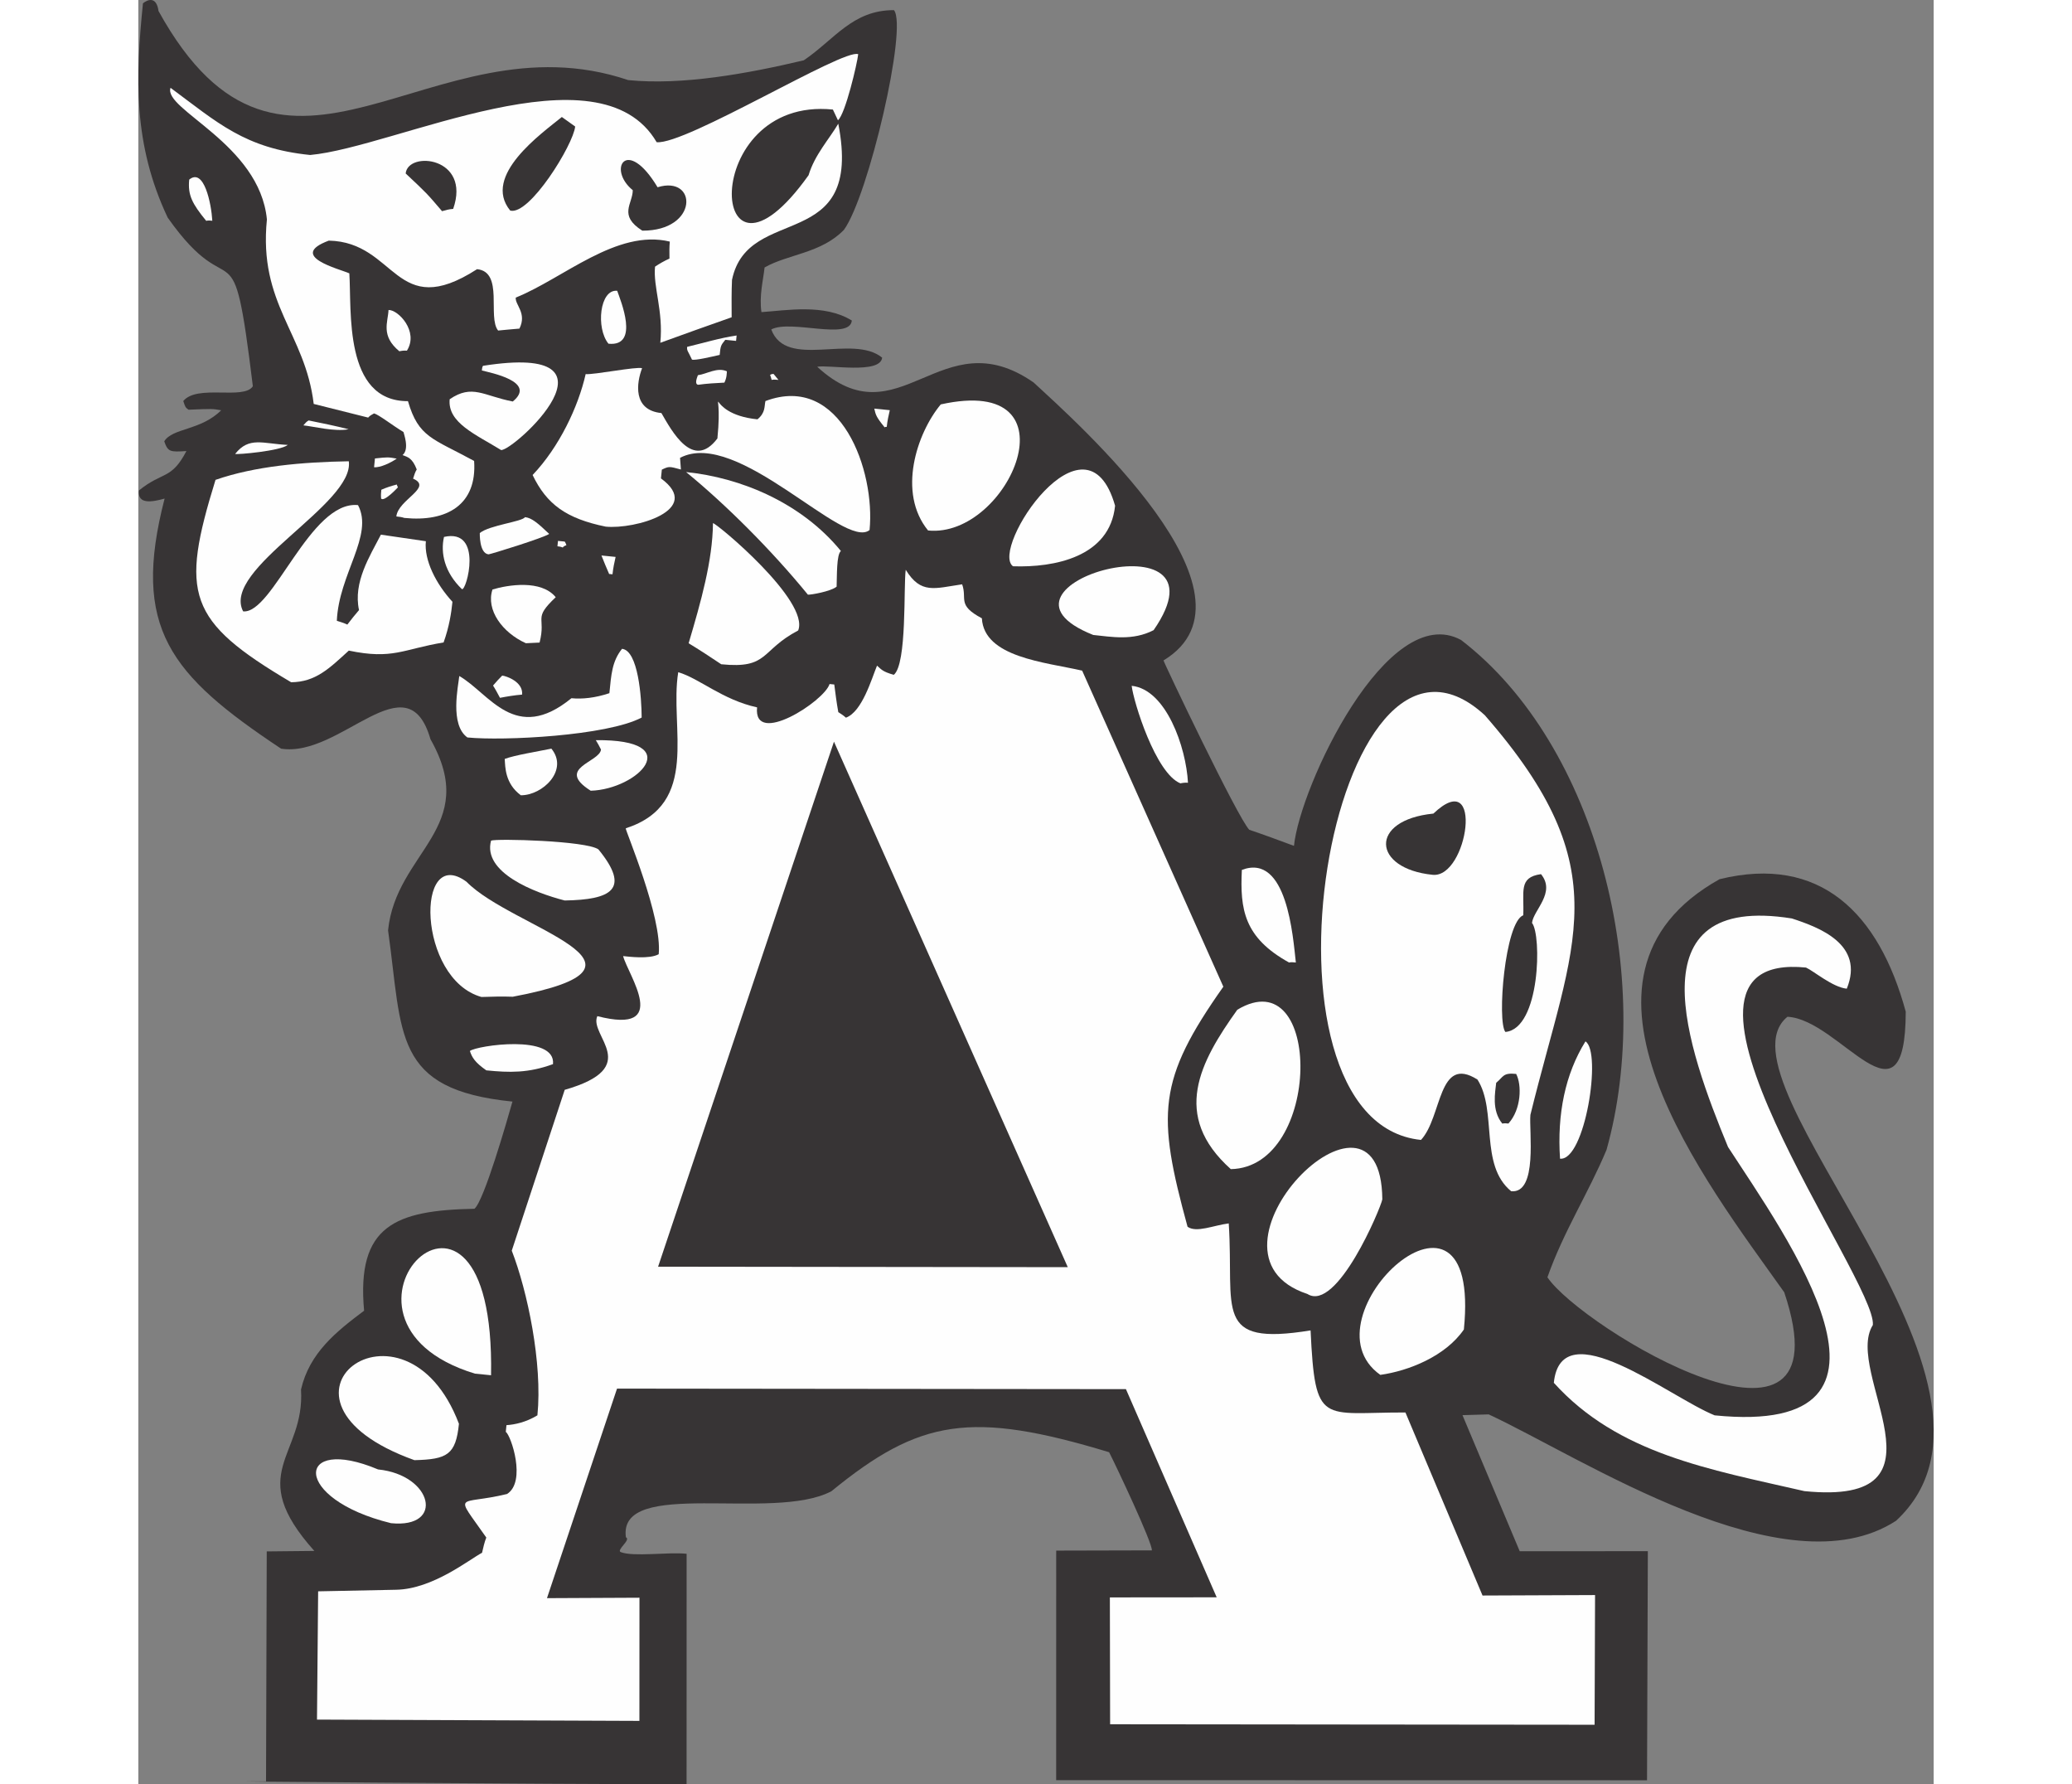
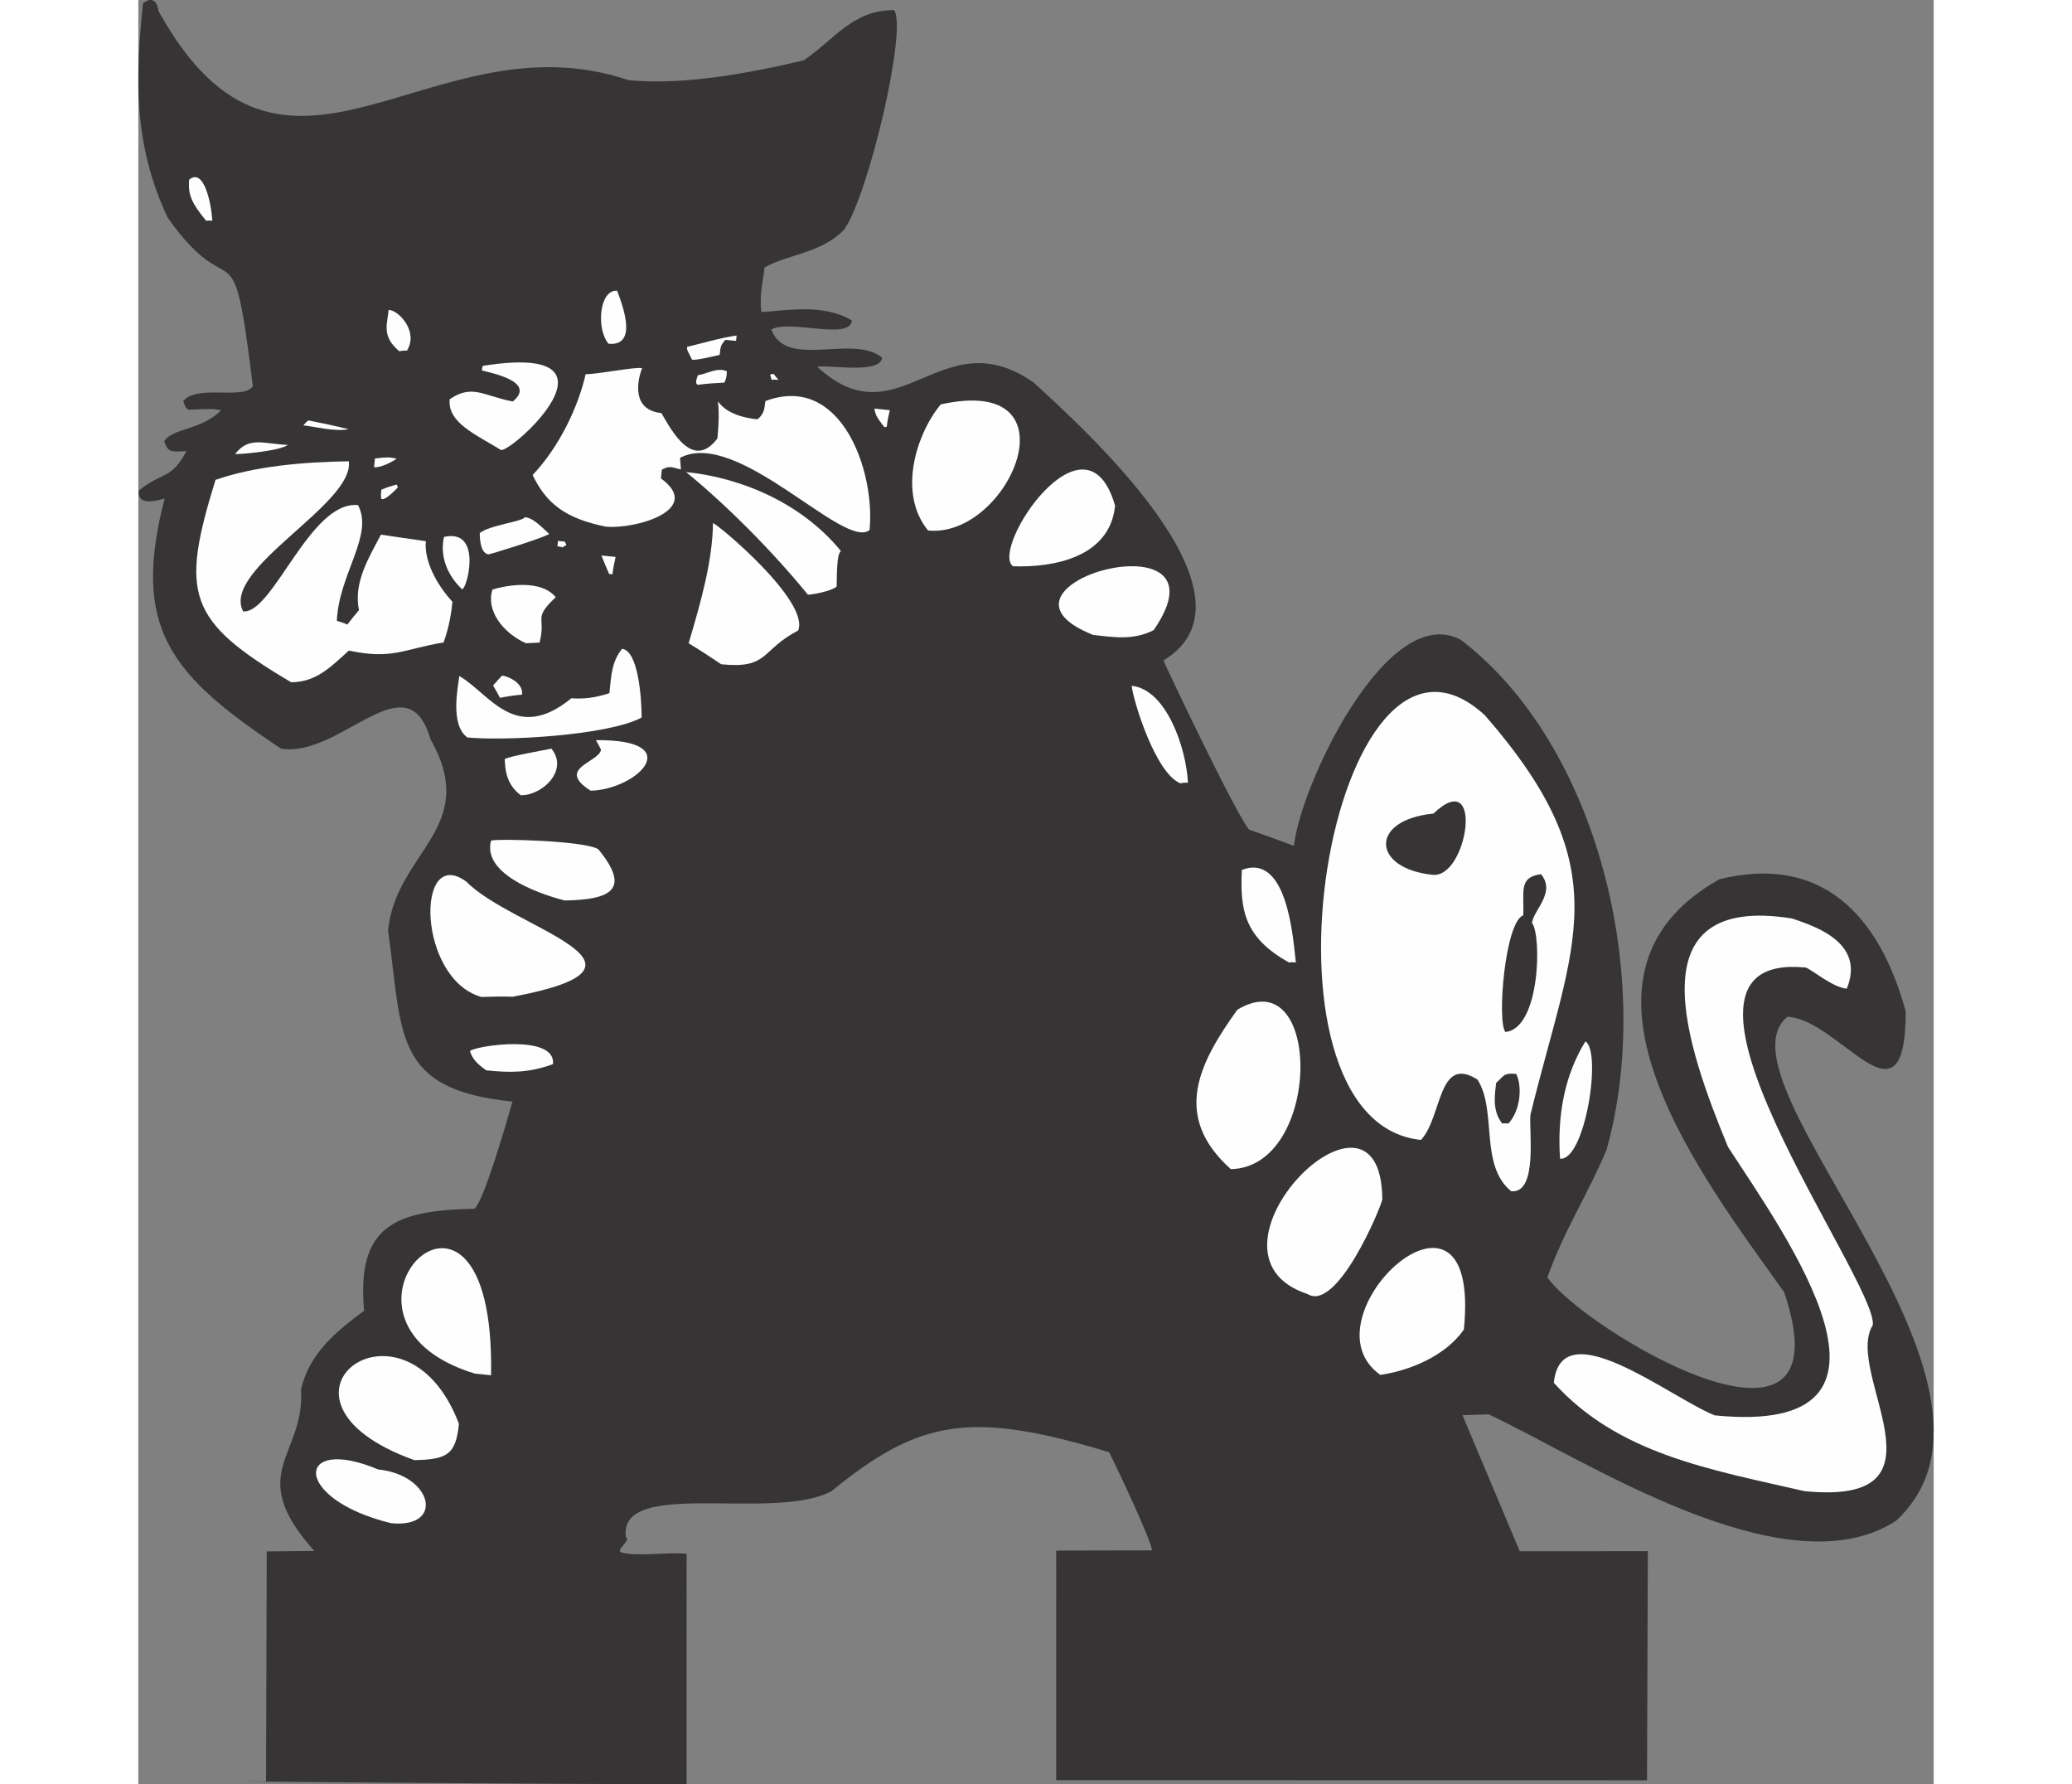
<svg xmlns="http://www.w3.org/2000/svg" xml:space="preserve" width="7.848in" height="6.757in" version="1.1" style="shape-rendering:geometricPrecision; text-rendering:geometricPrecision; image-rendering:optimizeQuality; fill-rule:evenodd; clip-rule:evenodd" viewBox="0 0 9254 9195.28">
  <rect x="0" y="0" width="9254" height="9195.28" fill="#808080" stroke="none" />
  <defs>
    <style type="text/css">
   
    .fil1 {fill:#FEFEFE}
    .fil0 {fill:#373435}
   
  </style>
  </defs>
  <g id="Layer_x0020_1">
    <g id="_2008649652368">
      <path class="fil0" d="M658.26 9180.05l3.67 -1185.32 245.27 -2.5c-362.84,-405.02 -47.31,-485.82 -68.62,-831.9 43.56,-188.64 180.87,-297.65 325.13,-405.97 -40.02,-439.21 160.85,-517.26 568.77,-525.34 49.72,-40.62 168.81,-456.8 195.98,-552.33 -618.43,-62.25 -565.45,-344.69 -641.19,-882.27 40.91,-406.49 477.74,-527.48 218.49,-985.25 -119.61,-415.63 -462.53,97.34 -770,48.84 -572.37,-380.49 -772.7,-621.75 -600.28,-1288.76 -64.99,18.02 -140.05,31.53 -132.7,-41.44 122.37,-99.98 166.81,-53.4 245.09,-203.45 -84.78,5.51 -95.22,4.45 -114.29,-50.11 42.09,-69.47 188.01,-54.78 293.36,-159.99 -44.82,-8.02 -44.82,-8.02 -168.17,-2.89 -16.33,-12.17 -16.33,-12.17 -27.08,-44.84 71.99,-87.51 312.71,-3.62 358.62,-76.22 -107.84,-881.22 -94.96,-381.57 -438.97,-868.92 -179.39,-379.54 -165.62,-725.59 -127.51,-1104.3 26.77,-21.88 70.21,-35.05 80.24,39.66 650.04,1177.96 1399.21,10.97 2420.86,355.95 277.96,27.98 613.99,-32.97 905.2,-101.92 158.16,-106.92 250.68,-259.04 464.71,-258.56 71.87,87.95 -131.61,958.9 -257.84,1132.2 -117.52,121.54 -289.86,125.26 -409.09,193.97 -6.29,62.54 -28.58,144.54 -16.12,230.01 127.17,-8.26 323.85,-44.62 465.92,43.39 -10.49,104.22 -315.14,-7.15 -415.24,45.94 77.35,207.82 419.02,21.11 571.47,145.26 -8.74,86.86 -277.29,35.26 -334.63,47.04 423.99,390.11 636.01,-251.85 1114.94,80.63 221.55,204.79 1226.88,1095.62 670.03,1432.65 -0.71,6.95 381.68,810.51 442.1,872.75 74.68,25.07 152.49,53.95 230.31,82.85 30.77,-305.74 482.04,-1267.57 861.33,-1060.94 710.2,545.26 996.43,1746.27 749.87,2626.92 -92.56,222.31 -221.25,419.94 -304.79,657.2 173.92,259.67 1563.56,1097.93 1220.58,77.22 -405.81,-570.78 -1233.13,-1626.19 -333.24,-2128.74 518.14,-126.84 821.27,173.91 959.59,682.67 -1.46,642.11 -337.42,39.74 -609.81,26.37 -405.35,331.21 1314.61,1897.62 559.83,2597.26 -570.76,370.71 -1616.87,-324.17 -2099.69,-548.25l-135.14 3.96 295.01 701.1 660.43 -0.13 -4.17 1180.57 -3045.52 -0.54 0.17 -1183.03 493.06 -1.21c3.77,-37.44 -185.01,-436.94 -220.39,-505.79 -711.8,-215.54 -976.36,-170.74 -1431.42,201.1 -300.31,159.29 -1101.75,-72.28 -1059.21,237.33 28.33,12.72 -52.35,66.77 -25.97,76.61 67.38,25.13 241.54,-1.49 338.92,8.31l-0.23 1188.38c-698,-1.57 -2747.59,-17.29 -2167.64,-15.23z" />
-       <path class="fil1" d="M920.96 8861.4l5.87 -660.98 403.02 -8.12c188.41,-3.8 376.99,-156.69 441.81,-190.53 6.26,-27.44 12.54,-54.89 21.94,-78.51 -168.71,-241.59 -148.61,-162.35 106.81,-224.38 101.16,-63.53 20.01,-303.32 -6.39,-320.01 1.39,-13.91 2.44,-24.32 3.5,-34.74 42.39,-2.75 99.73,-14.53 159.51,-50.62 26.92,-267.53 -51.37,-640.41 -132.19,-848.58l272.94 -828.87c408.35,-116.82 122.83,-278.92 168.07,-379.66 383.18,98.23 158.22,-212.2 132.92,-309.5 27.8,2.79 135.15,17.11 183.46,-9.62 19.24,-191.09 -174,-642.21 -169.84,-648.82 388.19,-125.88 224.09,-517.92 270.49,-804.54 109.08,32.04 227.85,142.26 406.42,181.29 -20.63,204.98 347.13,-31.75 373.59,-120.33 6.95,0.69 13.91,1.4 24.32,2.45 5.87,46.21 11.75,92.43 20.75,142.46 13.2,8.35 26.4,16.7 39.24,28.52 83.76,-30.17 132.51,-200.74 160.35,-268.14 22.57,19.83 28.47,30.94 86.49,47.31 68.83,-56.24 49.62,-458.26 61.49,-541.29 78.45,127.22 148.3,95.64 290.78,74.89 27.4,76.45 -28.21,105.95 101.69,175.17 11.33,201.19 324.73,225.71 516.84,269.62l727.79 1628.71c-339.78,481.7 -343.57,656.07 -184.46,1237.11 45.85,32.7 134.13,-7.56 212.31,-17.23 28.91,445.11 -84.83,633.72 421.81,551.35 23.65,497.22 57.39,421.67 488.94,422.98l397.36 943.26 580.02 -2.38 -2.38 668.34 -2497.2 -2.52 -1.29 -653.7 550.61 -0.49 -467.81 -1072.77 -2623.11 -2.73 -361.06 1079.81 476.76 -2.23 -0.35 634.69 -1661.85 -6.68z" />
      <path class="fil1" d="M1302.69 7849.29c-513.81,-125.42 -494.49,-456.87 -66.88,-276.97 281.42,28.32 344.83,304.94 66.88,276.97z" />
      <path class="fil1" d="M1423.12 7524.5c-870.53,-312.23 -50.83,-924.63 229.44,-187.48 -16.09,159.82 -60.58,183.41 -229.44,187.48z" />
      <path class="fil1" d="M1734.73 7078.56c-909.13,-277.51 107.16,-1308.81 83.38,8.4 -27.8,-2.8 -55.58,-5.59 -83.38,-8.4z" />
      <path class="fil1" d="M8587.61 7684.05c-490.53,-112.55 -959.9,-191.37 -1291.49,-558.16 37.77,-375.23 596.19,74.05 828.93,167.67 1118.74,112.59 363.69,-928.53 68.99,-1382.84 -208.85,-505.34 -496.38,-1309.89 329.09,-1177.68 139.31,45.6 376.22,132.62 282.95,361.89 -72.96,-7.35 -169.85,-90.79 -210.15,-108.89 -903.33,-90.91 367.63,1612.79 344.55,1842.09 -154.43,244.16 439.29,935.65 -352.87,855.92z" />
      <path class="fil1" d="M6401.78 7085.02c-416.07,-294.57 524.72,-1168.51 430.65,-233.91 -94.59,137.88 -284.7,213.51 -430.65,233.91z" />
      <polygon class="fil0" points="2679.1,6527.49 3585.63,3821.97 4790.8,6529.99 " />
      <path class="fil1" d="M6026.1 6668.18c-631.89,-207.49 379.86,-1228.72 385.99,-487.58 -8.02,44.81 -234.22,583.58 -385.99,487.58z" />
      <path class="fil1" d="M5631.1 6024.77c-309.06,-276.78 -158.43,-552.91 33.54,-821.37 440.75,-264.48 437.63,812.64 -33.54,821.37z" />
      <path class="fil1" d="M7076.11 6138.62c-165.3,-135.96 -70.61,-414.21 -173.7,-575.5 -204.58,-129.39 -180.8,192.38 -291.02,311.14 -931.14,-93.72 -464.43,-2917.56 329.05,-2188.43 698.58,800.29 455.13,1161.85 234.96,2059.19 -8.04,79.91 39.69,407.59 -99.29,393.6z" />
      <path class="fil1" d="M1793.75 5515.73c-59.03,-41.03 -73.96,-67.1 -84.71,-99.77 34.42,-28.13 444.1,-88.67 428.37,67.69 -127.55,46.82 -225.53,43.98 -343.66,32.09z" />
      <path class="fil1" d="M7328.12 5970.97c-15.48,-229.69 26.35,-436.05 131.03,-604.49 85.8,54.26 -2.47,617.42 -131.03,604.49z" />
      <path class="fil0" d="M7030.47 5790.09c-56.24,-68.83 -36.38,-161.59 -31.48,-210.22 38.23,-31.25 33.38,-52.79 102.87,-45.8 29.5,55.61 27.34,181.73 -39.77,255.7 -10.43,-1.06 -20.85,-2.11 -31.62,0.32z" />
      <path class="fil1" d="M1768.63 5137.68c-331.07,-92.99 -341.74,-788.95 -77.11,-593.85 235.43,241.29 1100.82,430.16 238.67,592.56 -55.94,-2.12 -108.76,-0.41 -161.56,1.29z" />
      <path class="fil0" d="M7046.41 5317.91c-43.75,-53.54 -2.77,-565.31 92.11,-601.4 5.29,-122.3 -25.93,-195.64 91.52,-211.88 78.12,95.59 -39.73,185.51 -46.37,251.52 49.99,61.19 43.42,544.84 -137.26,561.75z" />
      <path class="fil1" d="M2197.71 4640.39c-157.37,-40.41 -424.15,-144.48 -379.57,-308.44 25.71,-11.46 491.3,0.3 553.48,45.18 168.73,206.49 65.15,259.24 -173.91,263.26z" />
      <path class="fil1" d="M5931.3 4960.01c-232.72,-128.71 -253.12,-274.66 -243.26,-477.21 233.55,-88.81 263.49,345.89 278.35,477.24 -13.89,-1.4 -24.31,-2.45 -35.09,-0.02z" />
      <path class="fil1" d="M1971.52 4098.21c-81.62,-60.86 -80.18,-144.94 -82.93,-187.34 51.1,-19.43 172.37,-38.8 240.48,-53 90.61,110.89 -45.32,241.1 -157.55,240.34z" />
      <path class="fil1" d="M2331.85 4074.81c-184.78,-116.86 46.3,-146.25 52.94,-212.26 -8.66,-18.43 -17.7,-33.37 -26.71,-48.32 474.28,-4.91 216.65,253.44 -26.23,260.58z" />
      <path class="fil0" d="M6671.68 4508.09c-312.7,-31.48 -329.56,-282.35 3.67,-315.49 263.88,-250.7 176.99,333.68 -3.67,315.49z" />
      <path class="fil1" d="M1696.17 3800.27c-91.68,-65.38 -47.08,-264.45 -41.84,-316.57 155.96,89.39 287.48,351.81 578.1,114.34 55.6,5.59 123,-1.66 195.64,-25.93 9.44,-93.81 12.97,-163.65 65.13,-228.59 83.38,8.4 100.94,252.32 101.22,354.13 -177.95,94.4 -714.1,121.15 -898.25,102.63z" />
      <path class="fil1" d="M5371.43 4036.8c-128.18,-51.5 -241.91,-420.93 -251.23,-502.59 177.18,17.83 280.54,316.02 290.14,499.48 -13.89,-1.39 -28.14,0.68 -38.91,3.11z" />
      <path class="fil1" d="M787.75 3515.8c-536.62,-317.22 -571.98,-454.14 -389.87,-1042.96 203.65,-70.76 447.93,-91.79 686.99,-95.81 30.43,220.66 -659.49,554.82 -544.62,773.45 152.87,15.38 345.39,-572.39 592.07,-547.57 82.59,155.71 -98.91,355.04 -109.13,596.17 17.01,5.22 34.04,10.44 54.18,19.49 20.17,-26.04 40.34,-52.09 60.17,-74.66 -31.19,-143.52 56.11,-278.63 112.81,-388.74 76.09,11.16 152.18,22.34 231.73,33.86 -9.79,97.28 51.64,219.28 137.05,312.11 -5.59,55.58 -16.42,128.19 -45.65,209.48 -210.58,34.96 -261.69,89.48 -488.56,42.08 -100.47,91.67 -170.7,161.81 -297.18,163.11z" />
      <path class="fil1" d="M1864.13 3596.06c-11.81,-22.24 -23.61,-44.49 -35.76,-63.26 16,-19.45 31.65,-35.42 47.3,-51.39 20.84,2.1 109.07,32.04 102.43,98.04 -38.91,3.11 -78.18,9.69 -113.97,16.61z" />
      <path class="fil1" d="M3004.59 3423.06c-55.91,-37.21 -111.83,-74.43 -168.09,-108.16 63.73,-214.7 123.62,-426.26 125.48,-619.09 20.85,2.1 500.09,401.29 439.19,553.09 -196.38,103.06 -149.89,199 -396.57,174.16z" />
      <path class="fil1" d="M1997.73 3314.71c-120.88,-54.28 -207.32,-171.77 -172.16,-277.03 79.58,-23.58 250.89,-51.96 325.89,39.81 -120.3,114.24 -48.36,96.91 -83.2,233.79 -24.67,1.02 -49.33,2.05 -70.53,3.42z" />
      <path class="fil1" d="M1667.82 3035.83c-89.59,-86.22 -111.07,-186.65 -92.25,-268.99 204.68,-46.08 115.52,281.86 92.25,268.99z" />
      <path class="fil1" d="M4921.97 3272.1c-651.33,-258.58 734.23,-635.03 311.34,-24.81 -107.4,55.86 -217.54,34.26 -311.34,24.81z" />
      <path class="fil1" d="M2426.72 2957.79c-14.22,-33.01 -28.46,-66.03 -39.55,-95.23 24.31,2.45 48.64,4.9 72.95,7.35 -6.26,27.44 -12.89,58.36 -16.04,89.63 -6.95,-0.69 -13.89,-1.4 -17.37,-1.75z" />
      <path class="fil1" d="M3451.31 3064.42c-190.6,-233.27 -426.74,-467.6 -627.81,-631.73 281.43,28.32 594.76,158.12 797.85,406.69 -22.94,18.74 -19.88,127.85 -22,183.79 -30.6,25 -134.15,42.65 -148.05,41.25z" />
      <path class="fil1" d="M1805.18 2856.64c-48.64,-4.9 -45.1,-109.83 -45.1,-109.83 49.72,-40.62 219.99,-58.58 232.85,-81.85 34.74,3.49 67.04,31.31 124.68,86.25 -22.95,18.74 -305.49,106.12 -312.43,105.43z" />
      <path class="fil1" d="M2187.75 2821.44c-10.07,-4.53 -20.49,-5.58 -27.44,-6.28 1.05,-10.42 2.11,-20.85 2.8,-27.8 10.42,1.05 20.84,2.1 34.74,3.5 3.12,3.83 5.9,11.13 8.68,18.43 -7.3,2.77 -14.6,5.55 -18.78,12.15z" />
-       <path class="fil1" d="M1371.33 2669.08c-13.55,-4.87 -27.44,-6.28 -41.35,-7.68 8.75,-86.86 190.51,-149.29 86.3,-194.87 5.23,-17.03 10.44,-34.04 18.79,-47.24 -22.19,-58.39 -46.16,-64.31 -73.26,-74.06 38.23,-31.25 4.58,-115.35 4.94,-118.83 -56.27,-33.73 -127.8,-90.07 -151.78,-96 -11.13,5.91 -22.25,11.81 -30.25,21.53 -95.89,-23.69 -188.29,-47.03 -280.7,-70.37 -43.9,-365.91 -285.28,-513.03 -241.23,-950.81 -37.96,-389.87 -536.11,-566.35 -496.77,-678.21 241.71,178.76 382.69,312.26 719.71,346.18 439.21,-40.02 1489.58,-573.04 1785.99,-65.91 149.4,15.03 964.85,-485.49 1038.84,-453.47 -4.55,45.16 -66.22,309.21 -104.47,340.45 -8.66,-18.43 -17.34,-36.85 -26.02,-55.27 -698.34,-70.28 -648.35,1071.85 -125.31,338.34 31.69,-105.61 106.44,-185.83 153.05,-265.36 131.95,676.58 -465.5,405.87 -547.76,804.71 -2.82,62.88 -2.17,126.12 -1.86,192.83 -123.72,43.7 -247.44,87.4 -367.69,131.45 16.44,-163.29 -37.69,-288.06 -27.2,-392.3 22.59,-15.27 48.66,-30.2 74.39,-41.64 -0.33,-31.62 -1.01,-59.76 1.79,-87.56 -274.11,-66.19 -549.1,190.41 -794.13,288.58 -3.84,38.22 58.68,79.6 19.01,159.84 -38.91,3.1 -74.36,6.54 -109.8,10.01 -56.24,-68.84 30.42,-302.27 -108.55,-316.26 -424.08,273.18 -414.09,-139.94 -764.31,-147.12 -215.13,80.13 55.5,145.97 105.87,168.59 12.74,187.29 -31.36,660.15 302.21,658.63 54.78,188.01 128.08,191.87 341.01,308.06 15.83,226.21 -140.58,315.75 -359.46,293.73z" />
      <path class="fil1" d="M2409.16 2713.87c-202.9,-41.48 -304.31,-114.86 -376.83,-266.05 137.35,-144.11 235.46,-351.82 273.44,-519.96 41.69,4.19 263.75,-40.14 290.84,-30.39 -28.54,74.34 -49.82,216.09 99.58,231.12 53.79,93.16 163.11,297.18 288.65,130.83 33.93,-337 -85.39,-127.91 206.46,-98.54 42.07,-34.37 34.79,-66.69 41.06,-94.13 390.3,-146.73 567.18,362.41 536.75,664.68 -130.01,106.23 -680.33,-528.23 -976.81,-372.07 1.73,17.73 3.11,38.92 4.48,60.12 -61.49,-16.72 -61.49,-16.72 -98.34,0.63 -1.4,13.89 -2.8,27.8 -4.55,45.16 222.26,162.76 -135.34,263.64 -284.72,248.6z" />
      <path class="fil1" d="M4508.37 2918.12c-120.86,-89.37 375.79,-839.57 526.25,-312.02 -26.58,264.05 -312.92,319.45 -526.25,312.02z" />
      <path class="fil1" d="M1251.52 2569.28c-1.73,-17.73 -0.33,-31.62 1.07,-45.52 25.71,-11.46 51.09,-19.43 79.93,-27.05 -0.35,3.47 2.77,7.3 5.55,14.6 0,0 -70.93,77.09 -86.55,57.97z" />
      <path class="fil1" d="M4070.69 2733.7c-159.37,-195.03 -58.4,-500.73 65.38,-649.71 717.95,-159.38 351.53,691.67 -65.38,649.71z" />
      <path class="fil1" d="M499.06 2339.12c72.33,-90.99 142.15,-52.37 271.4,-46.38 -38.24,31.25 -261.32,50.92 -271.4,46.38z" />
      <path class="fil1" d="M1215.14 2407.69c1.74,-17.37 3.14,-31.27 4.55,-45.16 67.41,-7.25 67.41,-7.25 112.23,0.77 -30.25,21.52 -85.52,47.54 -116.77,44.4z" />
      <path class="fil1" d="M1869.81 2319.16c-128.86,-79.65 -277.19,-140.21 -264.94,-261.81 116.8,-79.49 173.74,-17.61 325.21,11.68 126.19,-103.11 -118.38,-148.79 -159.38,-159.93 1.05,-10.43 1.75,-17.38 5.92,-23.97 773.87,-122.16 155.72,440.32 93.19,434.04z" />
      <path class="fil1" d="M850.79 2192.03c7.99,-9.73 16,-19.45 27.12,-25.35 68.79,13.94 137.58,27.88 206.02,45.31 -71.59,13.84 -181.02,-14.71 -233.13,-19.96z" />
      <path class="fil1" d="M3846.92 2202.29c-43.75,-53.54 -46.18,-64.31 -53.45,-96.63 24.32,2.45 52.12,5.24 79.91,8.04 -6.26,27.44 -12.54,54.89 -15.68,86.16 -3.47,-0.35 -6.95,-0.71 -10.77,2.43z" />
      <path class="fil1" d="M2886.34 1982.78c-20.85,-2.11 -6.92,-35.79 -2.06,-49.34 46.22,-5.87 99.05,-42.68 149.42,-20.06 -1.05,10.42 0.33,31.62 -12.89,58.36 -45.86,2.4 -91.73,4.81 -134.47,11.04z" />
      <path class="fil1" d="M1345.47 1810.14c-97.24,-79.97 -58.62,-149.79 -55.8,-212.67 49.34,-2.06 157.33,110.58 94.72,209.58 -13.89,-1.4 -28.14,0.67 -38.91,3.1z" />
      <path class="fil1" d="M3264.39 1957.65c-2.43,-10.77 -5.2,-18.07 -7.97,-25.37 3.81,-3.12 11.11,-5.9 18.06,-5.19 6.25,7.64 15.62,19.12 25.01,30.59 -13.91,-1.4 -24.32,-2.45 -35.1,-0.02z" />
      <path class="fil1" d="M2853.76 1853.15c-20.13,-44.14 -27.08,-44.84 -24.98,-65.69 82.71,-19.74 169.59,-46.1 255.07,-58.56 -0.69,6.96 -1.74,17.38 -2.79,27.8 -20.85,-2.1 -38.22,-3.84 -55.6,-5.59 -23.98,29.18 -24.34,32.65 -28.88,77.81 -43.09,9.7 -125.81,29.46 -142.82,24.23z" />
      <path class="fil1" d="M2423.31 1771.23c-65.61,-80.31 -45.34,-281.82 44.99,-272.73 16.31,47.26 118.3,289.16 -44.99,272.73z" />
      <path class="fil1" d="M349.74 1137.86c-71.88,-87.95 -95.47,-132.43 -87.43,-212.34 76.48,-62.49 113.89,123.77 119.04,212.03 -10.42,-1.06 -20.84,-2.11 -31.61,0.32z" />
      <path class="fil0" d="M1565.52 1088.26c-78.47,-92.12 -78.47,-92.12 -187.51,-194.34 11.89,-118.13 338.48,-85.26 244.85,182.57 -21.19,1.38 -39.27,6.57 -57.34,11.77z" />
      <path class="fil0" d="M2597.75 1188.65c-125.38,-79.3 -49.25,-138.32 -49.2,-208.51 -133.01,-108.15 -31.44,-280.42 127.88,-15.21 206.42,-63.46 212.5,224.95 -78.68,223.71z" />
      <path class="fil0" d="M1916.81 1085.01c-146.86,-179.72 162.87,-397.73 266.11,-482.1 22.92,16.35 45.83,32.7 68.76,49.04 -9.43,93.8 -235.86,460.58 -334.87,433.06z" />
    </g>
  </g>
</svg>